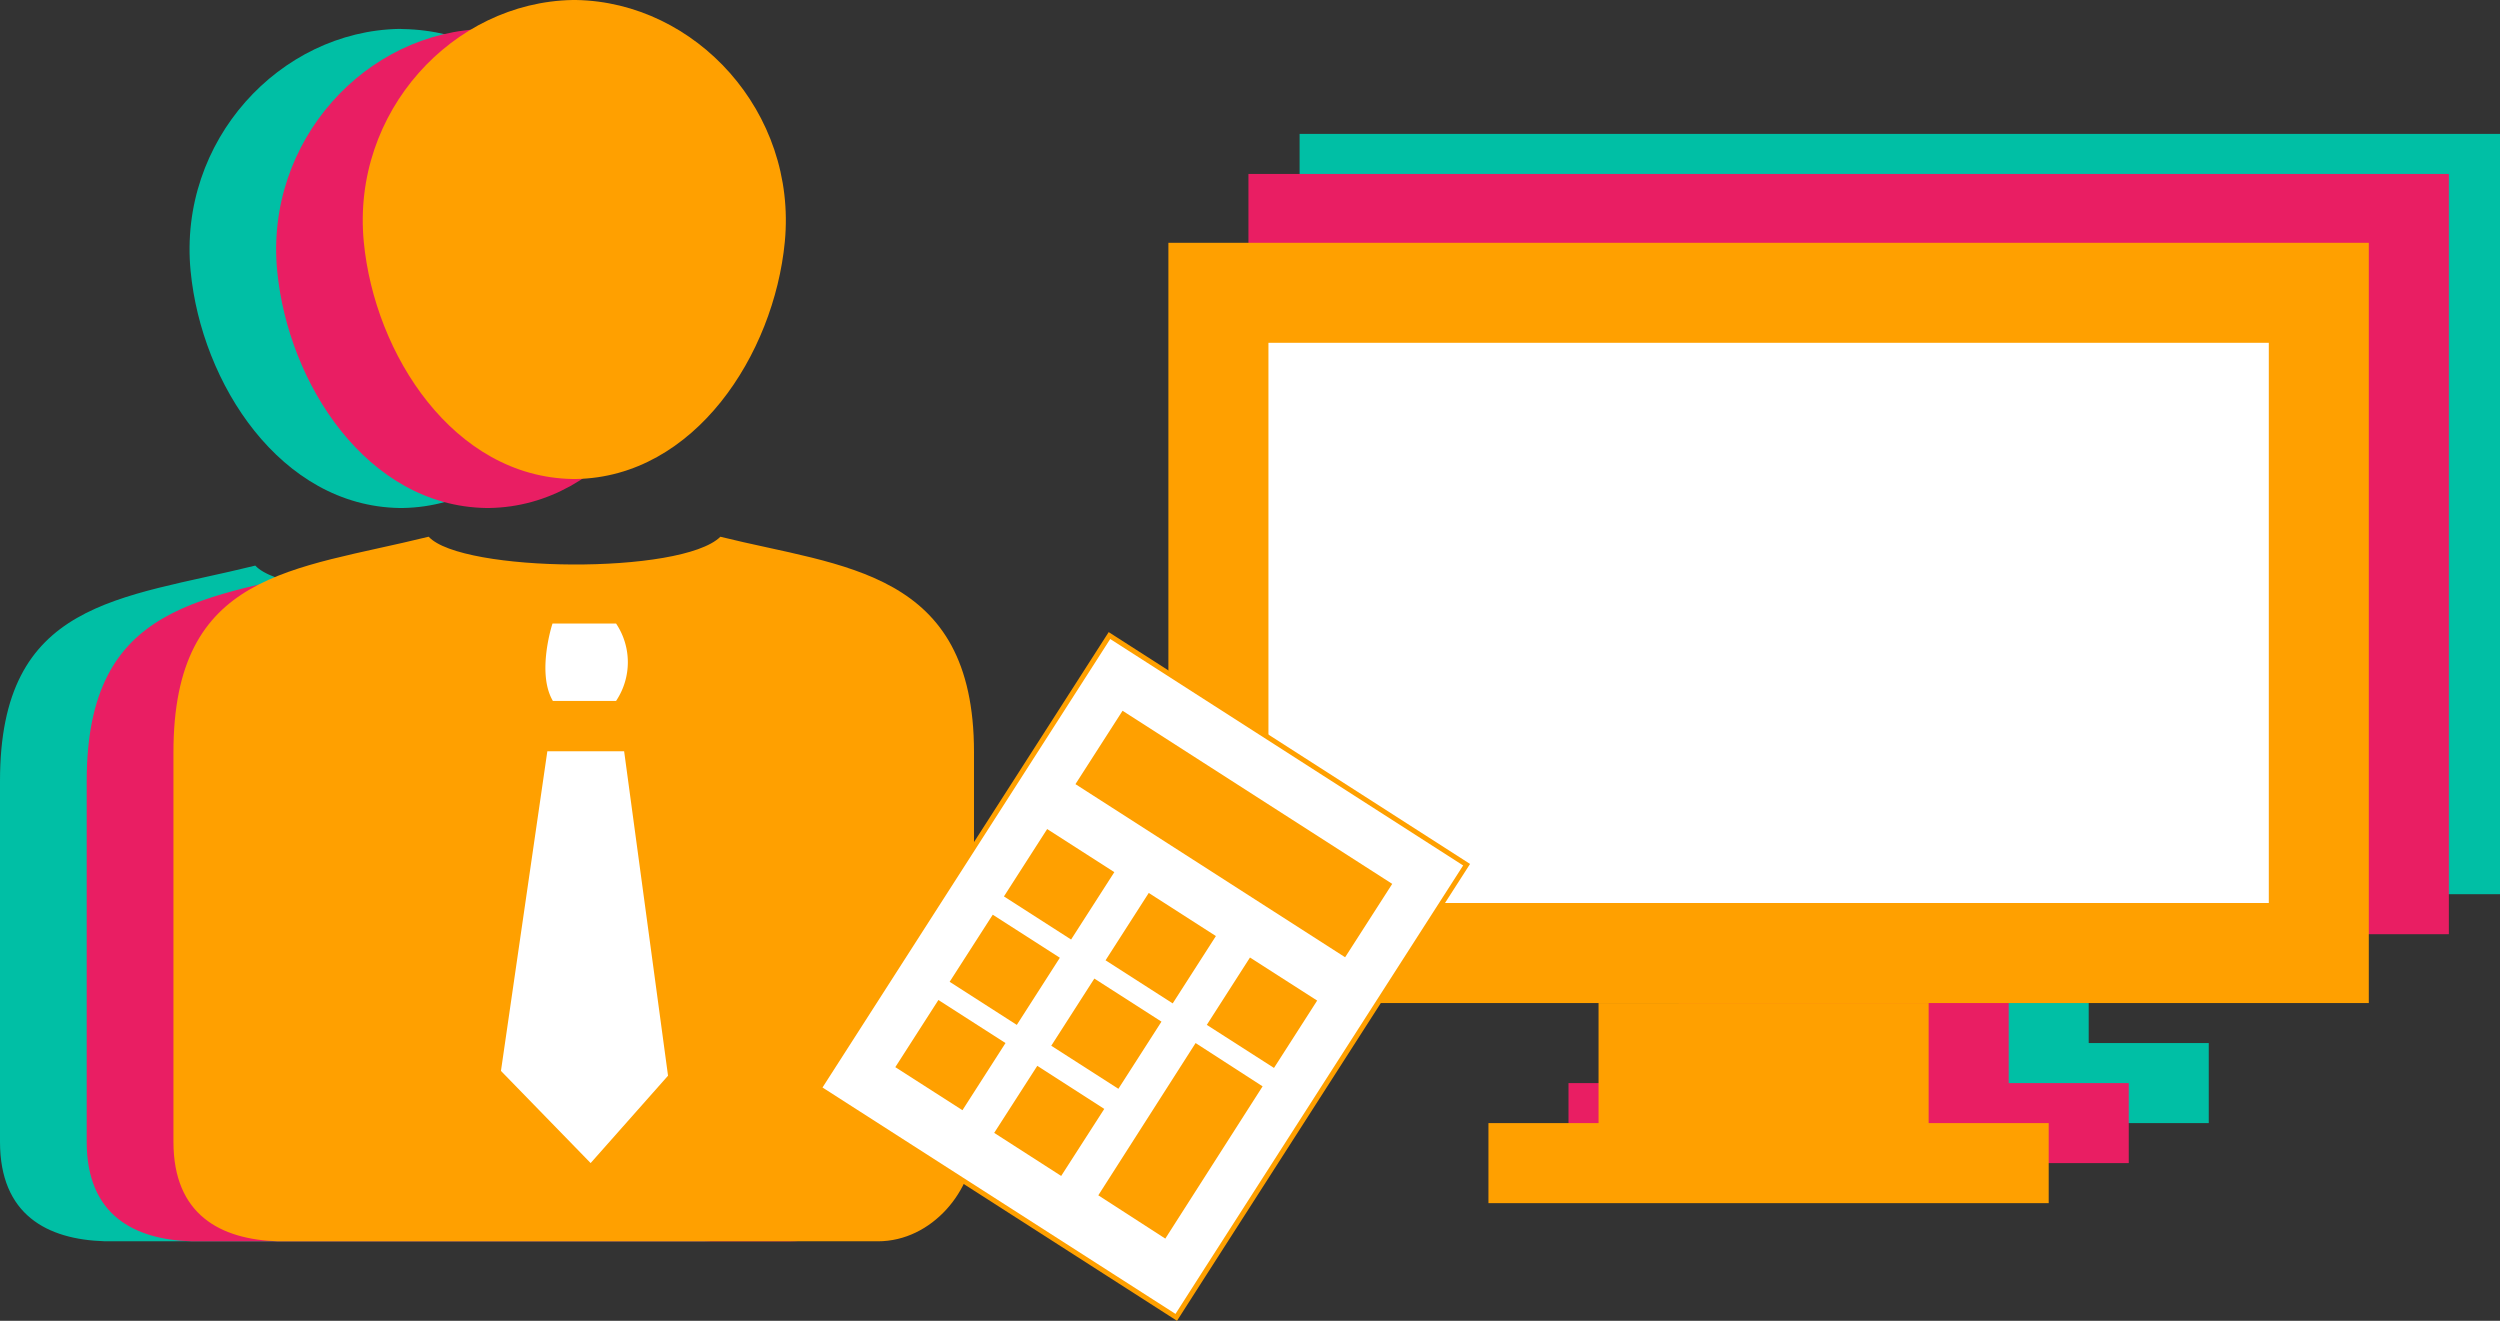
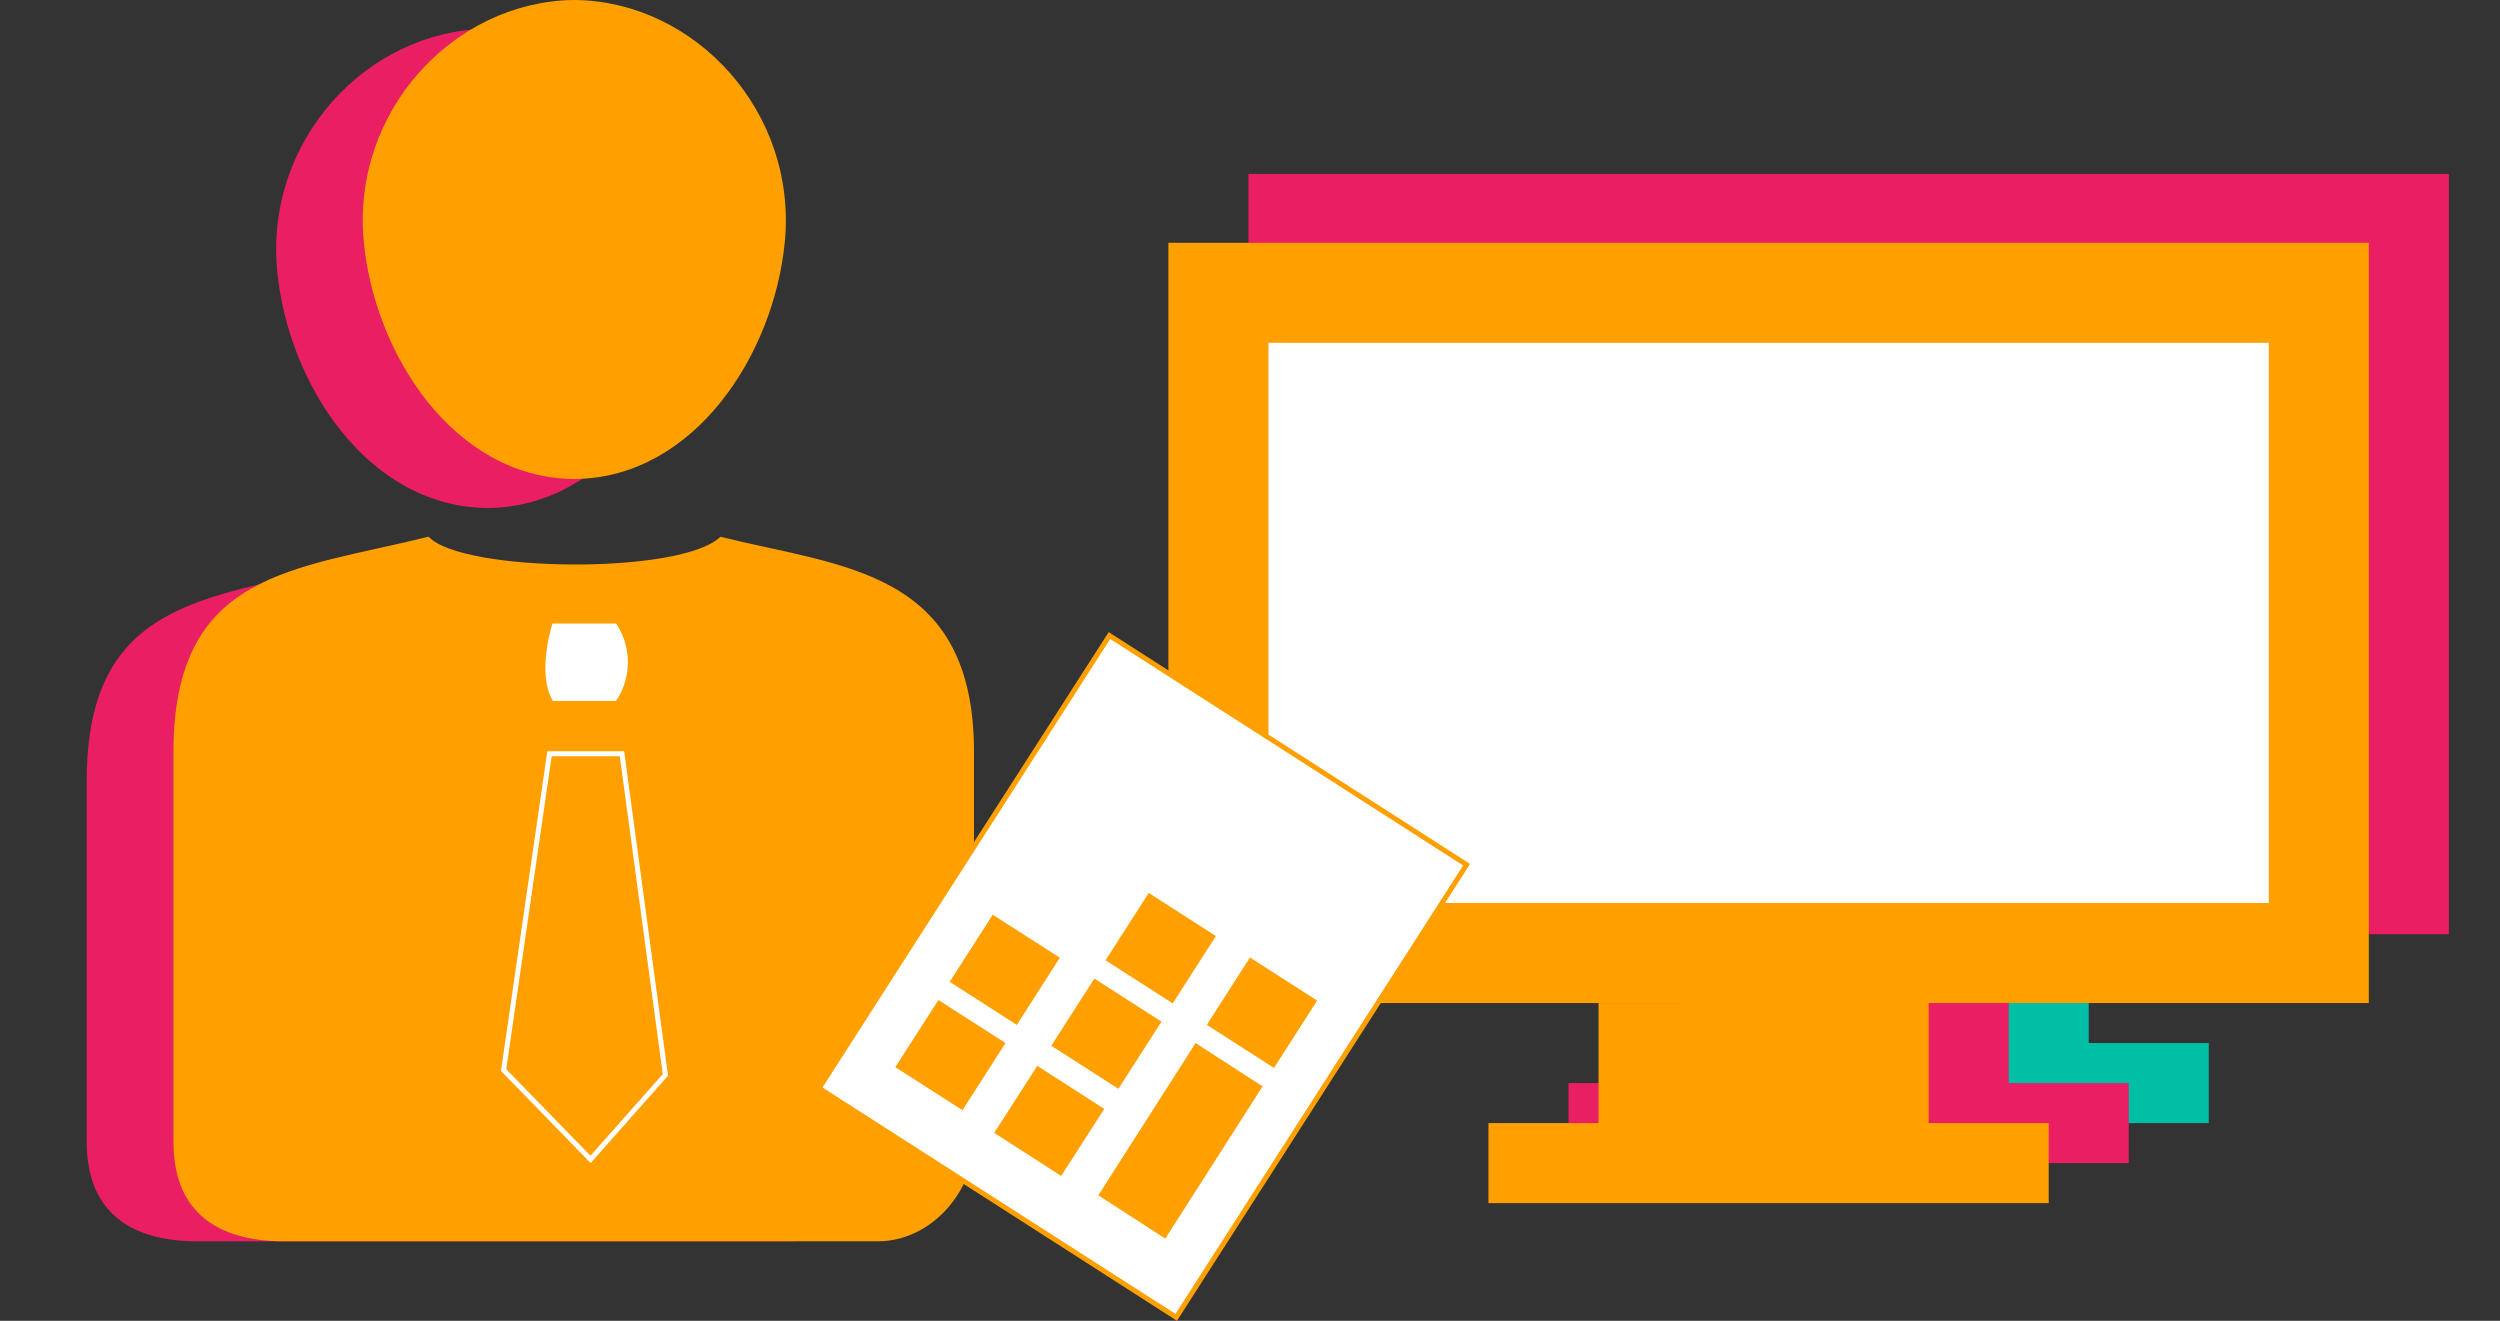
<svg xmlns="http://www.w3.org/2000/svg" id="Calque_114" data-name="Calque 114" viewBox="0 0 500 264.16">
  <rect x="0" y="0" width="500" height="264.16" fill="#333333" stroke="none" />
  <defs>
    <style>.cls-1{fill:#00bfa5;}.cls-2{fill:#e91e63;}.cls-3{fill:#ffa000;}.cls-4{fill:#fff;}.cls-5,.cls-6{fill:none;stroke-miterlimit:10;}.cls-5{stroke:#fff;}.cls-6{stroke:#ffa000;}</style>
  </defs>
  <title>Yooz-2018_Pictos_500px-Expert</title>
-   <rect class="cls-1" x="259.92" y="26.78" width="240.08" height="152.06" />
  <polygon class="cls-1" points="351.72 184.61 351.72 208.61 329.71 208.61 329.71 224.62 441.75 224.62 441.75 208.61 417.74 208.61 417.74 184.61 351.72 184.61" />
  <rect class="cls-2" x="249.69" y="34.79" width="240.08" height="152.05" />
  <polygon class="cls-2" points="335.72 192.6 335.72 216.62 313.7 216.62 313.7 232.62 425.75 232.62 425.75 216.62 401.74 216.62 401.74 192.6 335.72 192.6" />
  <rect class="cls-3" x="233.68" y="48.56" width="240.08" height="152.05" />
  <rect class="cls-4" x="253.69" y="68.56" width="200.07" height="112.04" />
  <polygon class="cls-3" points="319.71 200.61 319.71 224.62 297.69 224.62 297.69 240.63 409.74 240.63 409.74 224.62 385.73 224.62 385.73 200.61 319.71 200.61" />
-   <path class="cls-1" d="M79.55,121.58C55.62,122,35.27,143.94,37.78,170c2.17,22.54,18,47,41.77,47.4h.66C104,217,119.8,192.51,122,170c2.51-26-17.84-48-41.77-48.39ZM50.71,228.92C23.62,235.62-.34,235.82-.34,272v72.16c0,14.63,9.46,19.53,20.88,19.89h120c10.89,0,19.23-10.32,19.23-19.89V272c0-36.55-26.3-37-50.72-43.09-7.77,7.64-51.74,7.17-58.34,0" transform="translate(0.34 -115.8)" />
  <path class="cls-2" d="M96.87,121.58C72.94,122,52.59,143.94,55.1,170c2.17,22.54,18,47,41.77,47.4h.66c23.74-.4,39.59-24.86,41.77-47.4,2.51-26-17.84-48-41.77-48.39ZM68,228.92c-27.09,6.7-51,6.9-51,43.09v72.16c0,14.63,9.46,19.53,20.88,19.89h120c10.89,0,19.23-10.32,19.23-19.89V272c0-36.55-26.3-37-50.72-43.09-7.77,7.64-51.74,7.17-58.34,0" transform="translate(0.34 -115.8)" />
  <path class="cls-3" d="M114.19,115.8c-23.93.44-44.28,22.36-41.77,48.4,2.17,22.53,18,47,41.77,47.4h.66c23.74-.4,39.59-24.87,41.77-47.4,2.51-26-17.84-48-41.77-48.4ZM85.35,223.15c-27.09,6.7-51,6.9-51,43.09v77.93c0,14.63,9.46,19.53,20.88,19.89h120c10.89,0,19.23-10.32,19.23-19.89V266.24c0-36.55-26.3-37-50.72-43.09-7.77,7.64-51.74,7.16-58.34,0" transform="translate(0.34 -115.8)" />
-   <polygon class="cls-4" points="109.9 150.75 124.39 150.75 133.08 214.98 118.11 231.88 100.72 214.01 109.9 150.75" />
  <polygon class="cls-5" points="109.9 150.75 124.39 150.75 133.08 214.98 118.11 231.88 100.72 214.01 109.9 150.75" />
  <path class="cls-4" d="M110.53,241s-2.9,9.17,0,14.49H122.6a13.4,13.4,0,0,0,0-14.49Z" transform="translate(0.34 -115.8)" />
  <path class="cls-5" d="M110.53,241s-2.9,9.17,0,14.49H122.6a13.4,13.4,0,0,0,0-14.49Z" transform="translate(0.34 -115.8)" />
  <polygon class="cls-4" points="221.89 127.11 163.81 217.65 235.25 263.47 240.67 255 293.32 172.94 221.89 127.11" />
  <polygon class="cls-6" points="221.89 127.11 163.81 217.65 235.25 263.47 240.67 255 293.32 172.94 221.89 127.11" />
-   <rect class="cls-3" x="237.71" y="250.56" width="17.44" height="64.09" transform="translate(-124.18 221.5) rotate(-57.3)" />
  <rect class="cls-3" x="202.09" y="331.63" width="15.96" height="15.95" transform="matrix(0.54, -0.84, 0.84, 0.54, -188.86, 217.25)" />
  <rect class="cls-3" x="212.96" y="314.56" width="15.96" height="15.95" transform="translate(-169.5 218.55) rotate(-57.32)" />
  <polygon class="cls-3" points="243.18 187.21 234.54 200.68 221.11 192.06 229.75 178.59 243.18 187.21" />
  <polygon class="cls-3" points="201.1 208.61 192.49 222.04 179.06 213.43 187.68 200 201.1 208.61" />
  <polygon class="cls-3" points="211.97 191.55 203.36 204.98 189.93 196.36 198.55 182.94 211.97 191.55" />
-   <rect class="cls-3" x="203.48" y="284.68" width="16.01" height="15.96" transform="translate(-148.7 196.78) rotate(-57.31)" />
  <polygon class="cls-3" points="252.52 217.27 233.06 247.72 219.66 239.06 239.12 208.61 252.52 217.27" />
  <rect class="cls-3" x="244.05" y="310.36" width="16" height="15.96" transform="translate(-151.63 242.95) rotate(-57.34)" />
</svg>